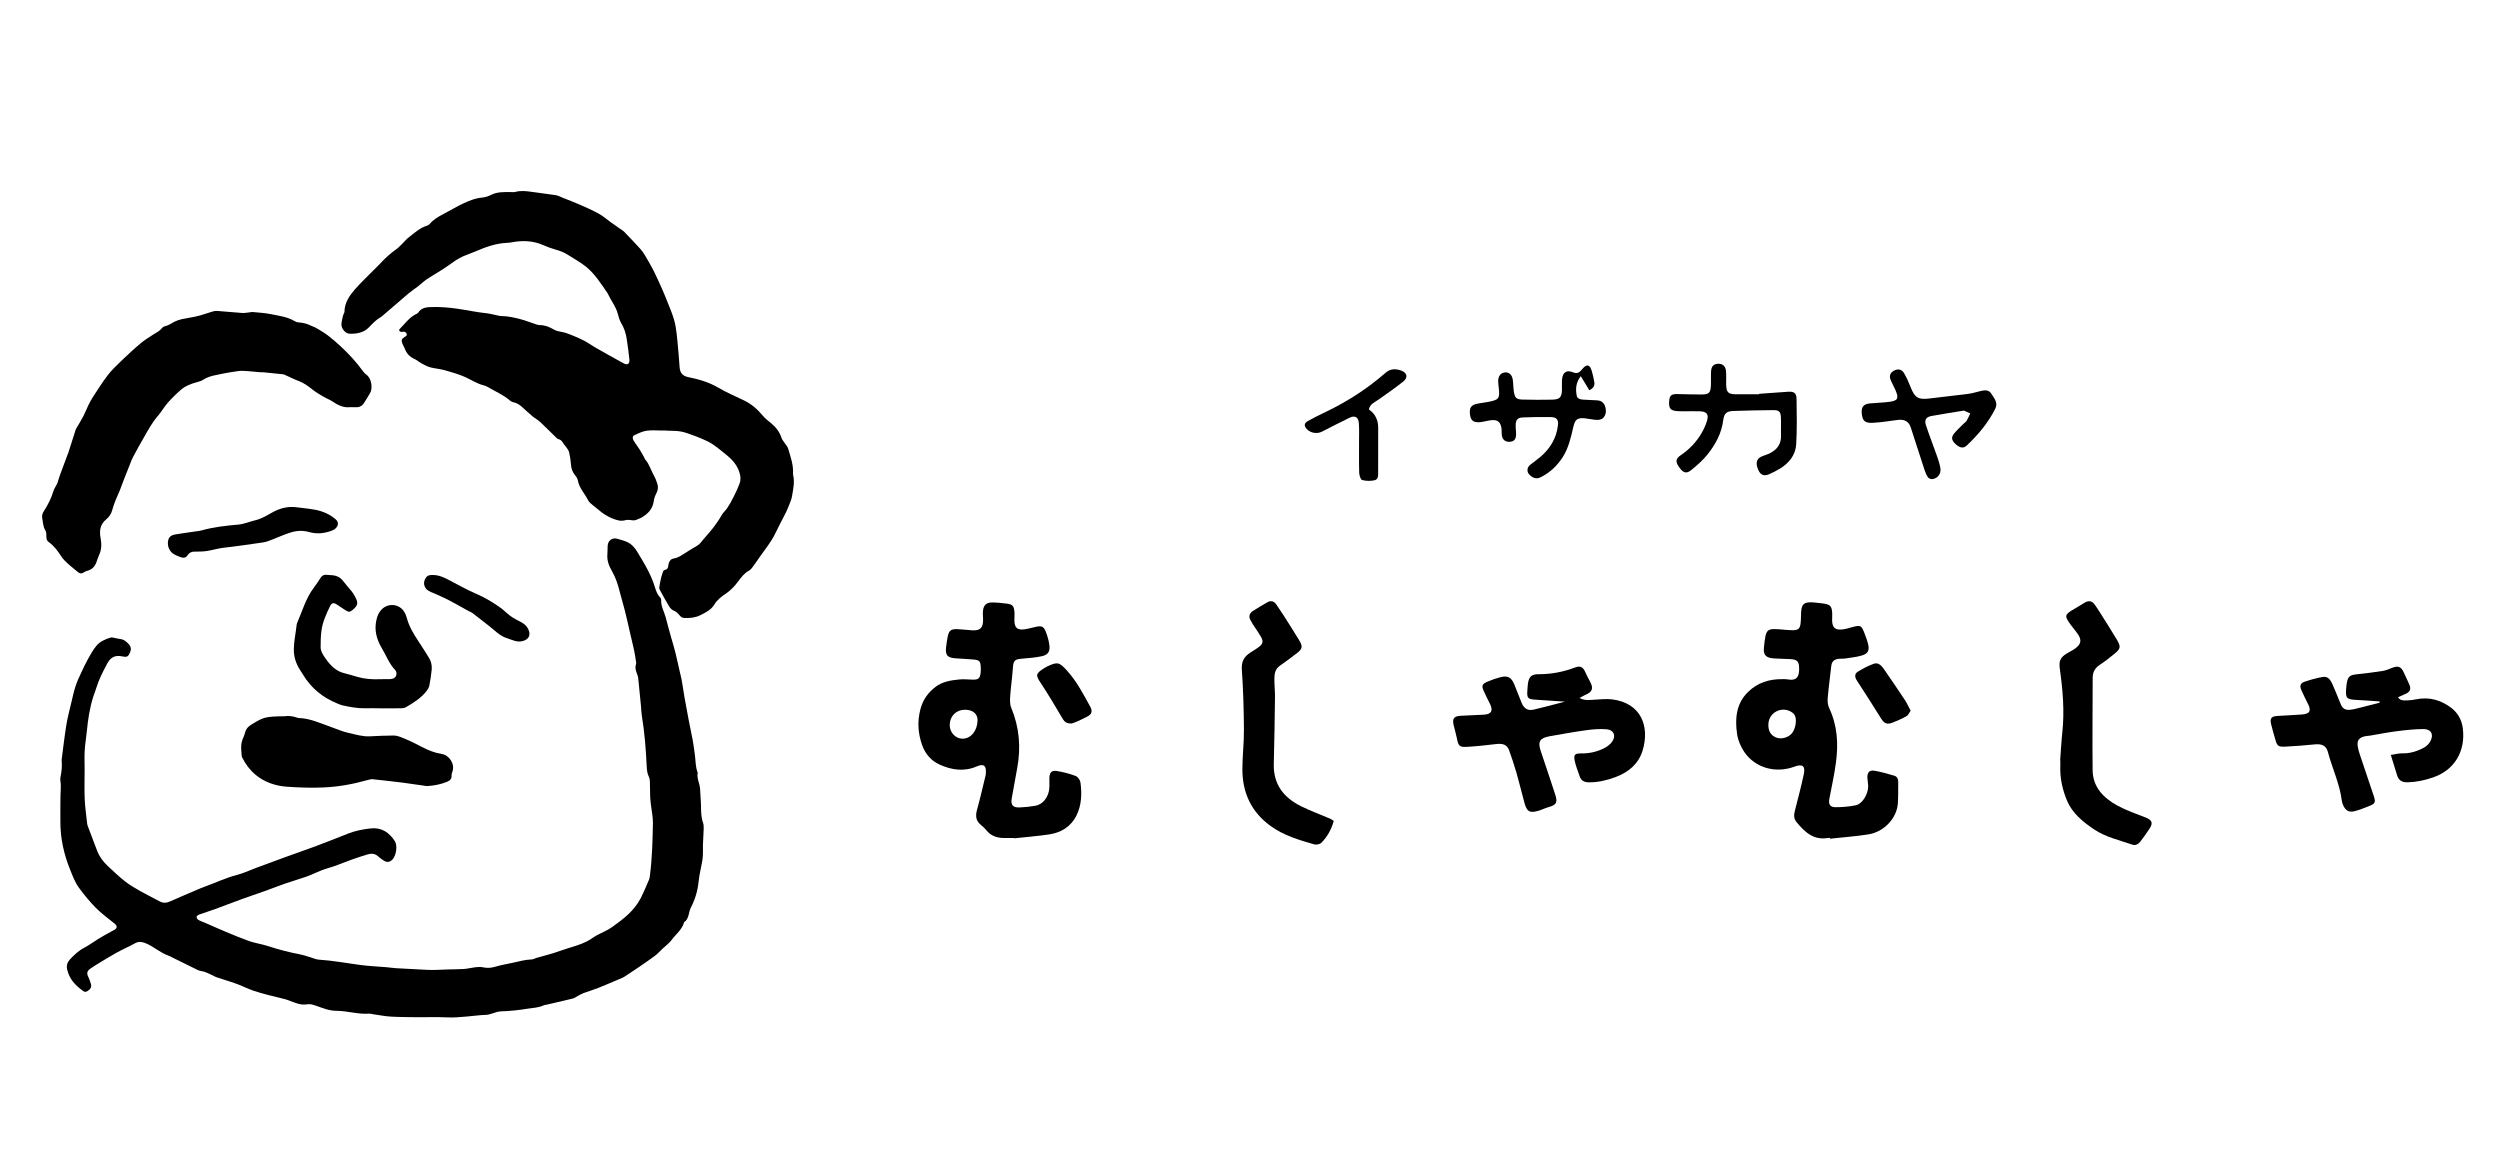
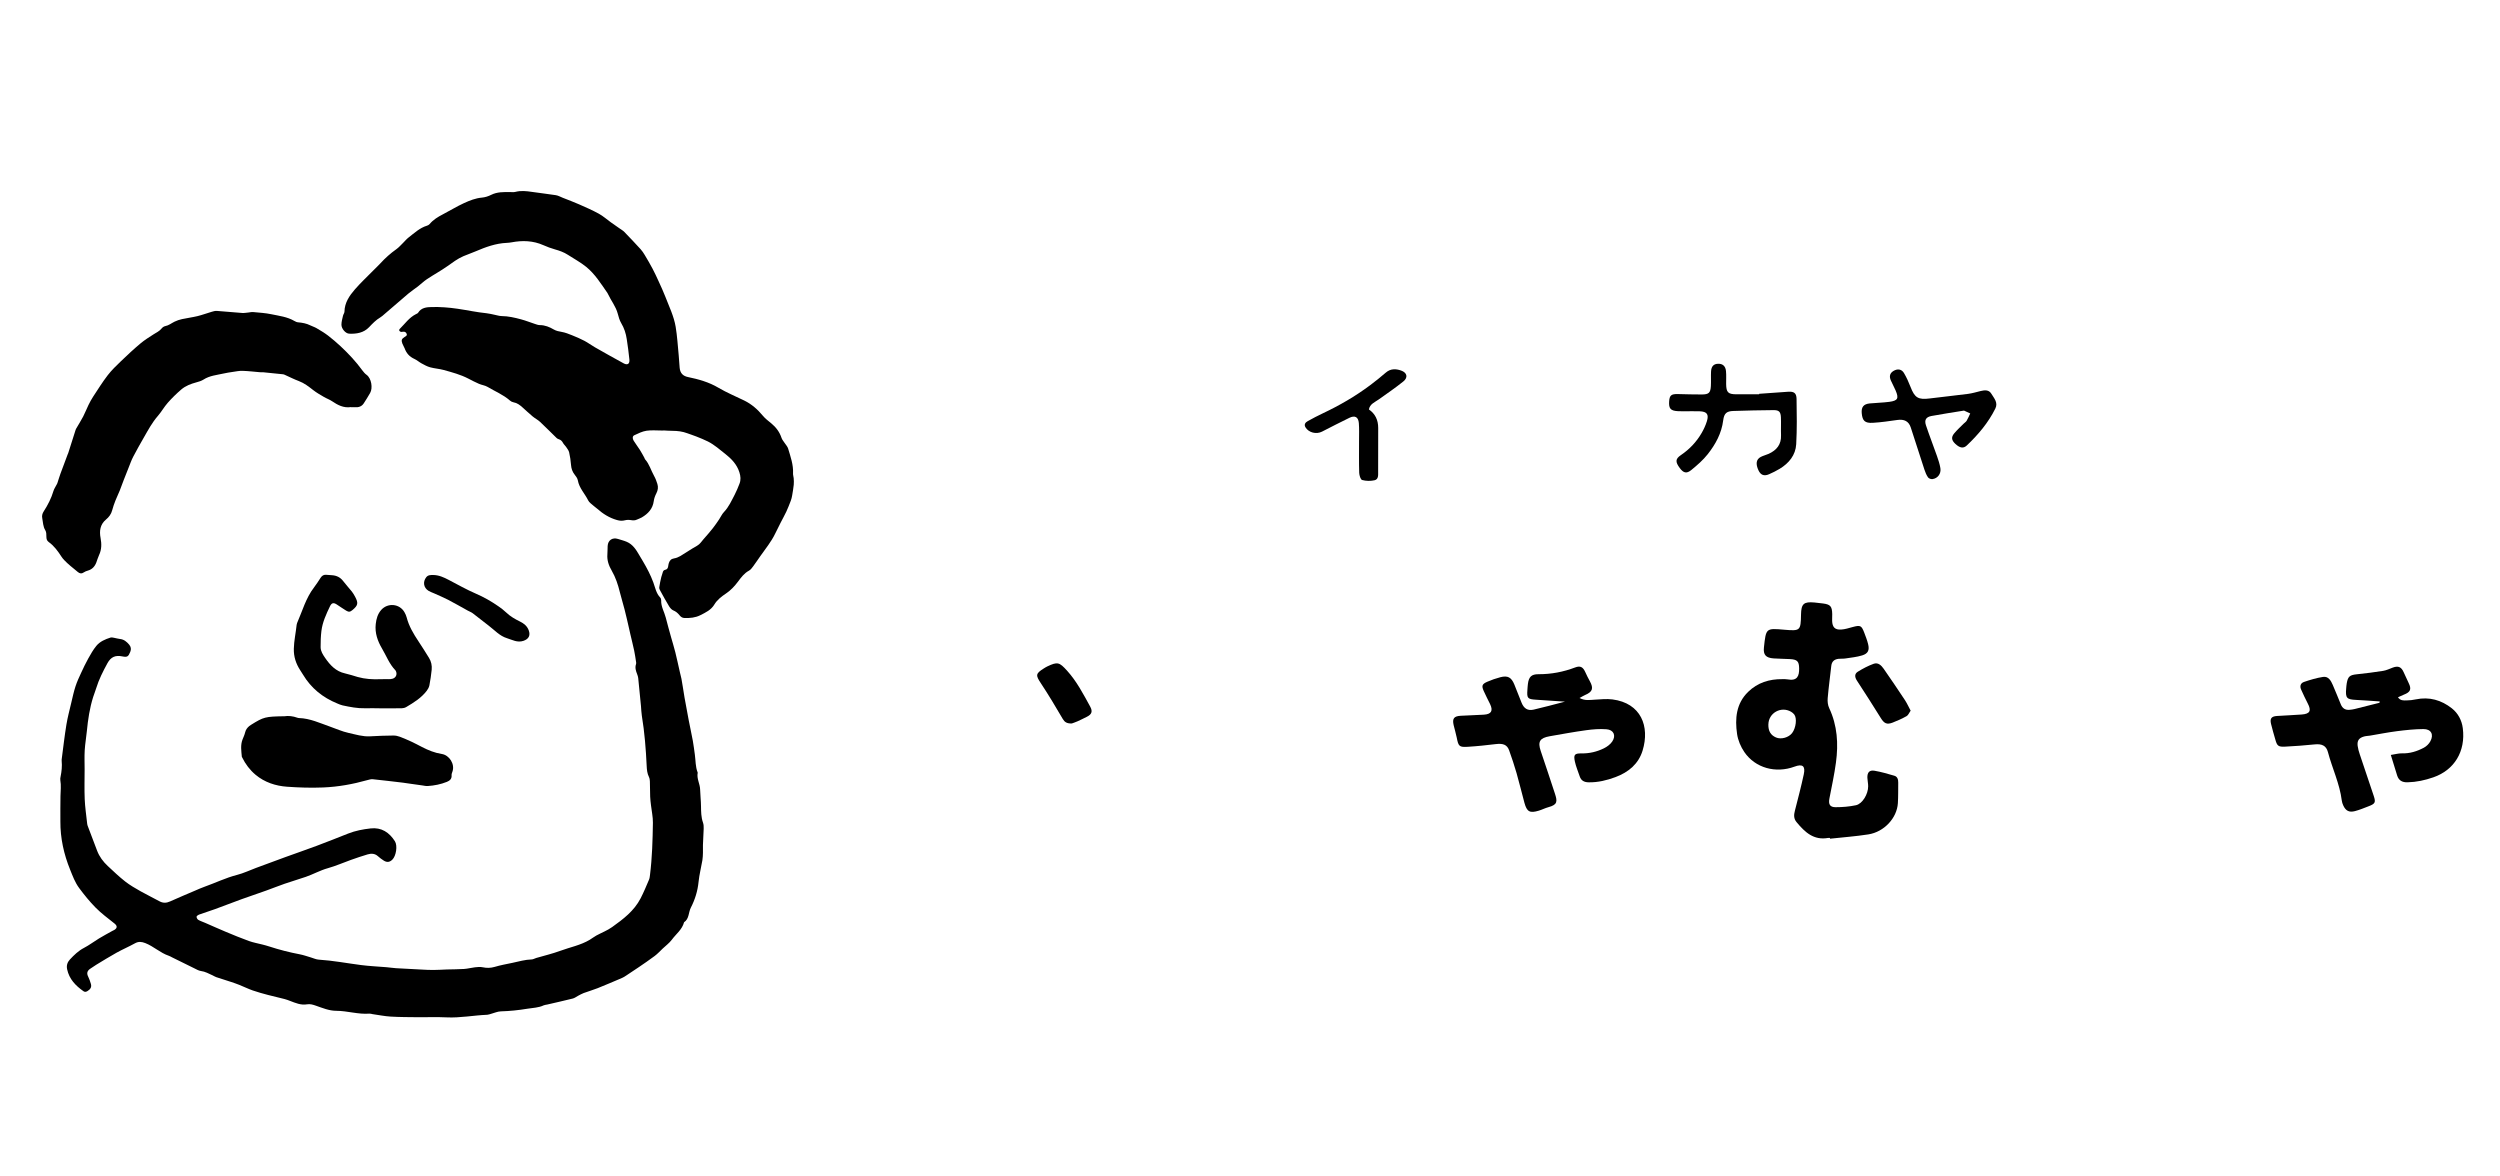
<svg xmlns="http://www.w3.org/2000/svg" id="_レイヤー_1" data-name="レイヤー 1" viewBox="0 0 850 400">
  <g>
    <path d="M225.52,146.39c-2.22,0-4-.2-5.7,.06-1.43,.22-2.82,.9-4.15,1.53-.64,.3-.7,1.08-.22,1.86,.64,1.06,1.43,2.04,2.09,3.09,.56,.87,1.03,1.8,1.54,2.7,.1,.17,.12,.4,.25,.54,1.47,1.63,2,3.77,3.05,5.62,.49,.86,.84,1.81,1.13,2.75,.34,1.08,.2,2.13-.34,3.17-.43,.82-.77,1.75-.89,2.66-.35,2.63-1.93,4.29-4.08,5.56-.51,.3-1.1,.47-1.64,.73-.66,.32-1.31,.31-2.03,.18-.65-.12-1.39-.12-2.02,.05-.96,.26-1.83,.18-2.77-.09-2.56-.73-4.72-2.09-6.68-3.83-.41-.36-.88-.66-1.28-1.03-.62-.57-1.43-1.06-1.78-1.78-1.13-2.31-3.07-4.19-3.54-6.86-.12-.69-.63-1.35-1.08-1.93-.78-.98-1.13-2.05-1.23-3.29-.12-1.43-.31-2.88-.64-4.28-.16-.68-.67-1.29-1.07-1.9-.3-.45-.76-.81-1-1.28-.32-.61-.72-1.05-1.39-1.26-.28-.08-.57-.22-.78-.42-1.89-1.83-3.72-3.7-5.64-5.5-.76-.71-1.72-1.18-2.52-1.85-1.18-.99-2.31-2.04-3.45-3.07-.9-.81-1.83-1.53-3.08-1.74-.42-.07-.87-.3-1.19-.59-2.26-2-5.07-3.12-7.62-4.65-.87-.52-1.99-.63-2.94-1.05-1.23-.53-2.43-1.16-3.62-1.78-2.63-1.36-5.47-2.11-8.29-2.9-1.53-.43-3.15-.51-4.67-.93-1.03-.28-2-.83-2.96-1.35-.83-.45-1.55-1.12-2.4-1.5-1.66-.74-2.72-1.94-3.32-3.62-.2-.56-.58-1.05-.77-1.61-.41-1.18-.27-1.55,.79-2.24,.38-.25,.87-.42,.7-.99-.18-.59-.64-.87-1.27-.79-.2,.02-.4,.09-.59,.07-.63-.06-.92-.62-.49-1.05,1.76-1.73,3.18-3.84,5.48-4.99,.26-.13,.6-.26,.74-.48,1.08-1.75,2.89-1.9,4.61-1.94,2.93-.07,5.84,.15,8.78,.58,3.29,.48,6.55,1.2,9.87,1.53,.94,.09,1.86,.35,2.78,.53,.78,.15,1.56,.42,2.34,.43,2.27,.02,4.46,.53,6.62,1.11,1.57,.42,3.1,1.04,4.65,1.54,.56,.18,1.15,.42,1.72,.42,1.77,0,3.32,.65,4.79,1.51,.84,.49,1.73,.64,2.68,.81,1.2,.21,2.37,.68,3.51,1.14,1.43,.57,2.85,1.18,4.2,1.89,1.23,.65,2.35,1.5,3.56,2.19,3.24,1.85,6.5,3.68,9.78,5.47,1.28,.7,2.09,.19,1.95-1.28-.21-2.32-.57-4.64-.9-6.95-.28-1.94-.87-3.75-1.89-5.46-.57-.96-.88-2.1-1.17-3.2-.64-2.45-2.26-4.4-3.3-6.64-.06-.14-.13-.27-.21-.4-2.19-3.14-4.22-6.44-7.22-8.88-1.92-1.56-4.14-2.74-6.23-4.1-1.35-.88-2.84-1.4-4.39-1.84-1.34-.38-2.65-.86-3.92-1.43-3.51-1.56-7.13-1.67-10.84-.97-.54,.1-1.09,.16-1.63,.18-3.75,.16-7.19,1.43-10.58,2.88-1.37,.59-2.79,1.07-4.16,1.65-1.99,.85-3.68,2.16-5.43,3.39-2.23,1.57-4.65,2.89-6.93,4.4-1.11,.74-2.08,1.7-3.14,2.52-1.06,.82-2.2,1.55-3.22,2.41-2.74,2.31-5.43,4.67-8.15,7-.45,.39-.9,.81-1.41,1.11-1.48,.87-2.63,2.09-3.81,3.33-1.82,1.9-4.25,2.3-6.73,2.19-1.26-.05-2.65-1.69-2.65-3.05,0-1.02,.3-2.04,.53-3.05,.11-.48,.49-.93,.5-1.39,.05-3.05,1.67-5.4,3.53-7.55,1.95-2.25,4.15-4.29,6.24-6.42,.8-.82,1.65-1.59,2.42-2.43,1.65-1.81,3.46-3.43,5.47-4.85,.84-.6,1.53-1.41,2.28-2.14,.61-.59,1.14-1.27,1.8-1.78,2-1.54,3.85-3.33,6.37-4.08,.32-.1,.65-.3,.87-.56,1.21-1.45,2.77-2.39,4.42-3.25,2.43-1.26,4.77-2.71,7.25-3.85,1.93-.88,3.92-1.68,6.11-1.87,1.07-.09,2.17-.46,3.13-.94,2.06-1.03,4.24-.95,6.43-.94,.6,0,1.22,.09,1.79-.06,1.89-.49,3.75-.28,5.63,0,2.71,.41,5.43,.69,8.14,1.12,.81,.13,1.57,.58,2.36,.89,1.84,.73,3.71,1.42,5.52,2.22,2.27,1,4.56,2,6.73,3.19,1.47,.81,2.74,1.96,4.12,2.95,.93,.67,1.87,1.3,2.8,1.96,.6,.42,1.26,.79,1.77,1.31,1.88,1.93,3.72,3.89,5.53,5.87,.53,.58,.97,1.26,1.38,1.94,.92,1.54,1.83,3.08,2.66,4.66,.74,1.4,1.41,2.85,2.07,4.3,.78,1.72,1.59,3.44,2.27,5.2,1.3,3.38,2.92,6.67,3.52,10.26,.53,3.19,.71,6.43,1.03,9.65,.14,1.44,.2,2.88,.33,4.32,.17,1.8,1.13,2.76,2.82,3.11,3.59,.74,7.12,1.72,10.36,3.64,2.82,1.67,5.88,2.92,8.83,4.37,2.49,1.23,4.51,3.01,6.28,5.15,.81,.99,1.88,1.77,2.88,2.6,1.61,1.34,2.81,2.93,3.47,4.94,.21,.63,.71,1.17,1.08,1.75,.4,.62,.96,1.19,1.16,1.87,.82,2.76,1.82,5.49,1.67,8.45-.03,.54,.18,1.08,.22,1.62,.05,.74,.1,1.49,.02,2.23-.13,1.24-.34,2.47-.55,3.69-.1,.58-.24,1.17-.45,1.73-.47,1.25-.96,2.5-1.52,3.71-.59,1.26-1.28,2.47-1.91,3.71-.63,1.24-1.26,2.47-1.86,3.73-1.34,2.81-3.32,5.19-5.09,7.72-.83,1.18-1.63,2.38-2.49,3.54-.38,.51-.8,1.08-1.34,1.37-1.65,.89-2.7,2.34-3.77,3.77-1.15,1.53-2.41,2.89-4.01,3.97-1.53,1.03-3.04,2.17-4,3.77-1.13,1.88-2.95,2.72-4.77,3.64-1.71,.86-3.51,1.01-5.38,.96-.8-.02-1.3-.44-1.74-.99-.57-.71-1.21-1.25-2.09-1.61-.58-.24-1.09-.86-1.43-1.42-1.03-1.69-1.98-3.43-2.93-5.17-.21-.38-.45-.84-.4-1.23,.15-1.17,.43-2.33,.69-3.49,.11-.48,.33-.93,.44-1.41,.12-.52,.31-.97,.89-1.07,.73-.13,.94-.64,1.03-1.28,.05-.34,.1-.69,.21-1.02,.29-.86,.78-1.43,1.78-1.58,.72-.11,1.44-.4,2.07-.77,1.93-1.14,3.76-2.43,5.72-3.51,1.03-.57,1.56-1.51,2.28-2.32,1.06-1.19,2.11-2.39,3.09-3.64,.77-.97,1.46-2,2.16-3.03,.56-.82,.95-1.78,1.63-2.48,1.66-1.73,2.59-3.89,3.68-5.95,.62-1.18,1.11-2.43,1.6-3.67,.52-1.3,.41-2.58-.03-3.93-.85-2.65-2.62-4.5-4.73-6.17-1.92-1.51-3.74-3.14-5.93-4.26-1.28-.65-2.62-1.17-3.96-1.71-1.01-.41-2.07-.72-3.09-1.11-1.61-.61-3.28-.81-4.99-.82-1.2,0-2.39-.1-3.11-.14Z" />
    <path d="M28.77,261.69c0,3.34-.11,6.67,.03,10,.11,2.68,.51,5.35,.8,8.02,.04,.34,.07,.7,.19,1.02,1.06,2.83,2.15,5.66,3.22,8.49,.78,2.05,2.06,3.76,3.64,5.23,1.93,1.8,3.84,3.63,5.91,5.25,1.63,1.28,3.46,2.32,5.27,3.35,2.07,1.18,4.24,2.19,6.32,3.35,1.25,.7,2.41,.67,3.7,.08,2.81-1.27,5.66-2.46,8.49-3.67,1.05-.45,2.1-.93,3.18-1.31,3.7-1.31,7.23-3.05,11.07-4.03,2.2-.56,4.29-1.57,6.44-2.37,3.36-1.25,6.72-2.5,10.08-3.72,3.51-1.28,7.05-2.48,10.54-3.79,3.58-1.34,7.14-2.76,10.7-4.17,2.48-.98,5.07-1.47,7.69-1.76,3.69-.41,6.32,1.38,8.22,4.35,.98,1.53,.42,5.04-.88,6.29-.88,.84-1.77,.99-2.84,.34-.72-.44-1.4-.96-2.03-1.52-1.06-.96-2.27-.99-3.51-.63-1.9,.56-3.79,1.21-5.66,1.87-2.62,.93-5.18,2.08-7.85,2.82-2.62,.73-4.96,2.06-7.49,2.94-2.4,.83-4.83,1.53-7.23,2.36-2.07,.71-4.1,1.55-6.16,2.28-2.81,1.01-5.64,1.94-8.45,2.96-3.03,1.1-6.02,2.28-9.05,3.38-1.82,.66-3.68,1.23-5.5,1.89-.32,.12-.79,.49-.78,.72,.01,.37,.29,.87,.61,1.05,.73,.42,1.55,.67,2.32,1.01,2.33,1.01,4.63,2.05,6.97,3.03,2.62,1.09,5.23,2.18,7.9,3.14,1.49,.54,3.08,.81,4.62,1.21,.77,.2,1.54,.4,2.29,.65,3.41,1.11,6.87,2,10.4,2.67,1.26,.24,2.49,.69,3.73,1.05,.91,.26,1.8,.71,2.72,.76,4.83,.31,9.58,1.22,14.37,1.84,2.86,.37,5.75,.49,8.63,.73,1.09,.09,2.18,.27,3.27,.34,2.88,.18,5.77,.32,8.65,.46,1.34,.07,2.69,.15,4.03,.14,1.54,0,3.08-.12,4.62-.17,1.94-.06,3.89-.04,5.82-.17,1.23-.08,2.44-.42,3.67-.56,.87-.1,1.8-.2,2.64-.02,1.41,.3,2.71,.28,4.11-.13,1.95-.58,3.97-.94,5.97-1.36,2.19-.46,4.34-1.11,6.6-1.17,.52-.01,1.03-.35,1.56-.5,2.72-.8,5.49-1.44,8.14-2.42,3.35-1.24,6.93-1.9,10.04-3.76,.77-.46,1.47-1.02,2.25-1.45,1.78-.97,3.73-1.7,5.37-2.88,3.75-2.69,7.44-5.44,9.67-9.75,1.08-2.09,1.96-4.23,2.87-6.37,.21-.49,.26-1.06,.33-1.6,.74-5.89,.9-11.82,.99-17.75,.03-1.97-.43-3.95-.65-5.92-.11-.99-.25-1.97-.28-2.96-.06-1.74-.04-3.48-.1-5.22-.02-.48-.1-1.01-.31-1.44-.6-1.2-.72-2.47-.78-3.77-.27-5.72-.71-11.43-1.65-17.1-.18-1.08-.18-2.18-.29-3.27-.3-3.17-.61-6.34-.94-9.51-.05-.44-.19-.88-.35-1.29-.44-1.13-.82-2.25-.38-3.48,.08-.22,.04-.5,0-.74-.2-1.27-.37-2.56-.64-3.82-.4-1.89-.88-3.77-1.32-5.66-.17-.73-.32-1.46-.49-2.18-.47-2.03-.92-4.07-1.44-6.09-.5-1.98-1.12-3.92-1.61-5.9-.63-2.57-1.44-5.06-2.78-7.37-.99-1.69-1.64-3.51-1.47-5.54,.08-.94,.03-1.89,.09-2.84,.11-1.97,1.63-2.99,3.51-2.39,.99,.32,2.02,.56,2.97,.97,2.1,.89,3.23,2.73,4.31,4.6,.4,.69,.82,1.36,1.22,2.05,1.36,2.31,2.6,4.66,3.53,7.19,.64,1.75,.95,3.68,2.34,5.12,.22,.22,.33,.64,.32,.97-.08,2.13,1.07,3.91,1.57,5.88,.56,2.21,1.18,4.41,1.79,6.61,.48,1.72,1.02,3.42,1.45,5.15,.55,2.22,1.02,4.45,1.53,6.68,.18,.77,.4,1.54,.55,2.31,.18,.92,.32,1.86,.47,2.79,.2,1.22,.37,2.45,.59,3.67,.46,2.55,.92,5.09,1.41,7.63,.45,2.34,.97,4.67,1.4,7.01,.28,1.56,.47,3.15,.69,4.72,.28,2.01,.18,4.07,.93,6,.02,.05,.05,.1,.04,.14-.41,2,.78,3.76,.82,5.69,.05,1.89,.28,3.78,.3,5.66,.03,1.9,.03,3.78,.68,5.61,.23,.64,.25,1.37,.23,2.06-.05,1.84-.18,3.68-.25,5.52-.03,.89,.03,1.79,0,2.69-.03,.84-.05,1.69-.19,2.52-.41,2.45-1.05,4.88-1.3,7.35-.31,3.12-1.21,6.02-2.63,8.78-.83,1.62-.53,3.77-2.3,4.96-.65,2.49-2.73,3.99-4.16,5.93-.84,1.14-2.05,2.01-3.1,3.01-.9,.85-1.75,1.79-2.74,2.53-1.78,1.34-3.64,2.59-5.48,3.85-1.39,.96-2.81,1.88-4.22,2.81-.45,.3-.91,.6-1.41,.81-2.75,1.17-5.49,2.35-8.26,3.46-1.57,.62-3.2,1.09-4.78,1.67-.64,.24-1.24,.6-1.85,.91-.61,.32-1.19,.79-1.84,.95-2.89,.73-5.81,1.37-8.72,2.05-.39,.09-.81,.1-1.16,.26-1.75,.84-3.68,.84-5.53,1.15-3,.5-6.01,.81-9.06,.9-1.11,.03-2.21,.55-3.31,.84-.43,.11-.87,.3-1.3,.32-4.62,.18-9.18,1.11-13.84,.88-3.23-.16-6.48-.02-9.72-.05-3.09-.03-6.18-.03-9.25-.21-2.08-.12-4.13-.55-6.2-.84-.35-.05-.69-.2-1.03-.17-3.82,.31-7.5-.95-11.3-.96-2.41,0-4.67-.96-6.92-1.74-1.01-.35-1.95-.65-3.04-.46-2.06,.35-3.91-.47-5.78-1.18-.6-.23-1.21-.46-1.83-.62-1.88-.48-3.78-.9-5.66-1.4-1.73-.46-3.46-.93-5.15-1.52-1.54-.54-3.02-1.27-4.54-1.88-.96-.39-1.95-.72-2.94-1.05-1.65-.54-3.31-1.05-4.95-1.6-.42-.14-.79-.4-1.2-.59-1.31-.59-2.55-1.31-4.03-1.5-.76-.1-1.48-.56-2.2-.9-2.54-1.24-5.08-2.5-7.61-3.75-.36-.18-.7-.4-1.08-.52-2.91-.98-5.14-3.2-7.99-4.31-1.27-.49-2.31-.6-3.53,.08-2.04,1.13-4.19,2.05-6.23,3.18-2.35,1.3-4.62,2.73-6.92,4.11-.68,.41-1.33,.87-2,1.32-1.14,.76-1.31,1.61-.7,2.8,.38,.74,.62,1.55,.87,2.35,.36,1.15-.19,1.88-1.14,2.47-.49,.3-.9,.38-1.37,.05-2.68-1.88-4.86-4.13-5.56-7.47-.27-1.28,.08-2.38,.94-3.31,1.43-1.53,2.9-2.97,4.81-3.96,1.76-.91,3.36-2.15,5.06-3.18,1.49-.9,3.02-1.72,4.54-2.57,.26-.15,.55-.24,.8-.41,.97-.65,.89-1.37-.03-2.11-2.21-1.77-4.52-3.46-6.49-5.47-2-2.04-3.82-4.28-5.53-6.59-1.43-1.93-2.21-4.11-3.08-6.26-2.13-5.25-3.35-10.71-3.31-16.42,.02-2.84-.04-5.68,.03-8.52,.04-1.84,.27-3.67-.05-5.51-.07-.38,.01-.8,.09-1.19,.36-1.77,.54-3.54,.37-5.35-.03-.29,0-.6,.05-.89,.5-3.8,.93-7.61,1.55-11.39,.41-2.5,1.07-4.96,1.65-7.43,.45-1.89,.85-3.79,1.45-5.63,.52-1.6,1.24-3.14,1.95-4.67,.75-1.62,1.52-3.24,2.39-4.8,.82-1.47,1.67-2.97,2.73-4.27,1.22-1.5,3-2.26,4.83-2.84,.35-.11,.79,0,1.18,.07,.69,.12,1.36,.34,2.05,.41,1.35,.14,2.28,.94,3.1,1.9,.63,.74,.77,1.56,.38,2.5-.65,1.57-.98,1.87-2.7,1.52-2.3-.47-3.86,.14-5.05,2.31-1.5,2.76-2.92,5.53-3.84,8.55-.3,1-.71,1.97-1.02,2.96-1.19,3.77-1.76,7.65-2.14,11.56-.21,2.18-.6,4.35-.73,6.53-.13,2.18-.03,4.38-.03,6.57h-.05Z" />
    <path d="M119.3,138.41c-2.46,.37-4.46-.68-6.41-2-.85-.58-1.87-.92-2.76-1.45-1.24-.73-2.51-1.44-3.63-2.32-1.53-1.2-3.04-2.38-4.9-3.08-1.58-.59-3.09-1.36-4.63-2.05-.23-.1-.46-.23-.7-.25-2.27-.24-4.53-.47-6.8-.69-.35-.03-.7,.02-1.05-.01-1.98-.16-3.96-.41-5.95-.47-1.13-.04-2.27,.21-3.4,.37-1.03,.15-2.07,.31-3.08,.54-2.31,.52-4.71,.71-6.79,2.05-.73,.47-1.63,.73-2.48,.96-1.84,.5-3.63,1.17-5.08,2.41-1.62,1.39-3.17,2.9-4.58,4.5-1.25,1.41-2.17,3.1-3.41,4.52-1.91,2.2-3.27,4.74-4.7,7.23-1.26,2.2-2.51,4.4-3.68,6.65-.59,1.14-1.02,2.37-1.5,3.57-.58,1.43-1.14,2.86-1.7,4.3-.46,1.2-.88,2.42-1.36,3.61-.46,1.15-1.02,2.26-1.47,3.41-.41,1.06-.81,2.15-1.09,3.25-.34,1.33-1.1,2.35-2.11,3.18-2.02,1.68-2.29,3.9-1.85,6.25,.38,2.02,.39,3.94-.51,5.83-.38,.8-.61,1.68-.93,2.51-.52,1.38-1.42,2.36-2.89,2.78-.47,.13-.96,.31-1.35,.59-.74,.53-1.39,.43-2.04-.11-.46-.38-.93-.76-1.38-1.14-.76-.64-1.55-1.24-2.26-1.93-.68-.65-1.38-1.31-1.89-2.09-1.23-1.89-2.51-3.71-4.38-5.04-.63-.45-.79-1.06-.79-1.82,0-.73,0-1.58-.36-2.16-.81-1.3-.77-2.76-1.05-4.15-.17-.82,.04-1.57,.49-2.27,1.41-2.18,2.59-4.47,3.33-6.97,.21-.7,.65-1.32,.98-1.98,.11-.22,.26-.43,.34-.66,.36-1.08,.67-2.17,1.06-3.24,.8-2.19,1.63-4.37,2.45-6.56,.05-.14,.14-.27,.18-.41,.8-2.51,1.59-5.01,2.39-7.52,.09-.28,.17-.58,.32-.83,.79-1.37,1.65-2.71,2.38-4.11,.66-1.27,1.17-2.62,1.8-3.91,.48-.98,1-1.95,1.6-2.86,1.61-2.45,3.16-4.94,4.94-7.26,1.33-1.72,2.92-3.26,4.5-4.77,2.15-2.07,4.34-4.11,6.63-6.03,1.4-1.18,2.98-2.16,4.53-3.15,.92-.59,1.92-1.02,2.64-1.92,.29-.37,.77-.73,1.22-.82,1.23-.23,2.15-1.01,3.22-1.53,.79-.39,1.65-.67,2.52-.86,1.75-.38,3.53-.6,5.27-1.02,1.63-.4,3.21-1,4.83-1.47,.56-.17,1.17-.34,1.74-.3,2.88,.2,5.75,.5,8.63,.7,.73,.05,1.48-.1,2.22-.17,.49-.05,.99-.19,1.48-.14,2.07,.2,4.17,.31,6.2,.74,2.66,.56,5.42,.87,7.84,2.29,.38,.22,.82,.43,1.25,.46,1.44,.13,2.84,.37,4.15,1.03,.7,.35,1.48,.57,2.15,.97,1.32,.78,2.66,1.57,3.88,2.5,1.49,1.14,2.92,2.38,4.3,3.66,2.69,2.51,5.2,5.2,7.38,8.19,.41,.56,.88,1.11,1.44,1.51,1.66,1.19,2.16,4.51,1.2,6.16-.7,1.2-1.41,2.39-2.18,3.55-.7,1.06-1.76,1.39-2.99,1.3-.45-.04-.9,0-1.34,0Z" />
    <path d="M96.67,243.53c1.35-.22,2.92-.06,4.45,.5,.18,.07,.39,.1,.59,.11,3.72,.12,7.03,1.7,10.44,2.89,2.11,.73,4.18,1.69,6.35,2.16,2.41,.53,4.81,1.31,7.35,1.16,2.63-.16,5.27-.24,7.91-.27,.73-.01,1.49,.16,2.17,.41,1.35,.5,2.67,1.09,3.98,1.69,1.21,.56,2.39,1.2,3.57,1.81,2.13,1.09,4.34,2,6.71,2.36,2.61,.4,4.52,3.46,3.65,5.96-.14,.41-.34,.86-.3,1.28,.11,1.23-.63,1.85-1.59,2.24-2.09,.84-4.3,1.28-6.55,1.42-.58,.04-1.18-.12-1.77-.2-1.43-.2-2.85-.4-4.27-.6-.79-.11-1.57-.25-2.36-.34-3.41-.4-6.82-.82-10.24-1.17-.62-.06-1.28,.14-1.9,.31-4.91,1.38-9.86,2.28-15,2.49-4.1,.17-8.18,.04-12.24-.25-3.89-.27-7.65-1.49-10.73-4.07-1.92-1.61-3.43-3.6-4.54-5.87-.04-.09-.12-.18-.13-.27-.17-1.97-.51-3.95,.25-5.88,.31-.78,.68-1.55,.87-2.37,.22-.93,.73-1.62,1.44-2.2,.19-.16,.4-.29,.62-.42,4.25-2.65,4.77-2.78,11.26-2.89Z" />
    <path d="M128.94,240.81c-1.59,0-3.19-.04-4.78,0-2.62,.07-5.16-.44-7.69-.98-.63-.13-1.22-.42-1.82-.66-4.93-2.01-8.88-5.2-11.63-9.8-.31-.51-.63-1.01-.96-1.51-1.44-2.22-2.22-4.56-2.16-7.3,.07-2.76,.68-5.43,.96-8.14,.02-.2,.07-.4,.15-.58,1.8-4.09,2.96-8.47,5.75-12.1,.82-1.06,1.53-2.21,2.27-3.33,.45-.68,1.03-1.06,1.87-.98,.64,.06,1.29,.1,1.94,.14,1.57,.1,2.85,.7,3.84,2,.93,1.23,1.99,2.35,2.95,3.56,.43,.54,.78,1.16,1.11,1.77,1.15,2.16,.99,2.93-.88,4.5-.8,.67-1.27,.76-2.16,.22-1.11-.67-2.16-1.43-3.25-2.13-1.06-.68-1.7-.51-2.25,.63-1.29,2.69-2.55,5.41-2.92,8.41-.22,1.82-.28,3.67-.27,5.5,0,1.39,.78,2.56,1.54,3.67,1.69,2.46,3.65,4.58,6.77,5.26,1.45,.32,2.87,.81,4.3,1.22,2.52,.71,5.1,.86,7.7,.75,.89-.04,1.79,0,2.68-.01,.49-.01,1.01,0,1.47-.15,1.19-.36,1.65-1.52,1.12-2.62-.04-.09-.09-.18-.16-.25-2.05-2.11-3.06-4.88-4.52-7.35-1.51-2.55-2.51-5.32-2.16-8.38,.2-1.76,.65-3.42,1.86-4.79,2.22-2.5,6.23-2.14,7.89,.75,.32,.56,.6,1.16,.76,1.78,.77,2.99,2.32,5.59,4.01,8.13,1.24,1.86,2.42,3.76,3.6,5.66,.76,1.23,1.04,2.61,.9,4.02-.18,1.78-.44,3.55-.78,5.31-.13,.65-.49,1.3-.89,1.83-1.85,2.43-4.39,4.01-6.97,5.53-.45,.27-1.03,.42-1.56,.43-2.54,.04-5.08,.02-7.62,.02,0,0,0-.02,0-.03Z" />
-     <path d="M100.11,172.39c2.37,.3,4.75,.5,7.09,.94,2.56,.49,4.94,1.52,6.95,3.26,.95,.83,1,1.96,.12,2.89-.3,.32-.67,.63-1.07,.79-2.61,1.05-5.28,1.42-8.03,.64-2.11-.6-4.13-.54-6.29,.11-2.73,.82-5.24,2.12-7.92,3.03-.51,.17-1.05,.31-1.58,.38-4.38,.62-8.76,1.29-13.16,1.78-2.77,.31-5.41,1.35-8.23,1.31-.5,0-1,.06-1.49,.03-1.14-.08-2.09,.26-2.71,1.23-.61,.96-1.46,.97-2.35,.66-.8-.27-1.59-.6-2.31-1.02-1.65-.94-2.43-3.09-1.89-4.92,.37-1.27,1.4-1.63,2.5-1.82,2.31-.38,4.63-.69,6.94-1.03,.59-.09,1.2-.12,1.77-.29,4.14-1.18,8.38-1.63,12.65-2.01,1.9-.17,3.74-1,5.62-1.44,2.12-.49,3.94-1.61,5.8-2.65,2.37-1.32,4.84-2.07,7.6-1.87Z" />
    <path d="M147.23,195.5c1.96,0,3.66,.79,5.36,1.68,3.04,1.59,6.04,3.29,9.18,4.65,2.72,1.17,5.25,2.62,7.66,4.29,.94,.65,1.86,1.34,2.68,2.13,1.39,1.33,3.01,2.26,4.72,3.09,1.33,.65,2.42,1.54,2.95,3.01,.63,1.74-.05,2.93-1.79,3.53-2.08,.71-3.79-.33-5.61-.89-2.52-.77-4.22-2.75-6.23-4.27-1.82-1.38-3.6-2.83-5.42-4.21-.51-.38-1.14-.6-1.7-.91-2.22-1.22-4.42-2.5-6.67-3.67-1.54-.8-3.16-1.46-4.74-2.18-.63-.29-1.31-.5-1.9-.86-1.72-1.04-2.03-3.07-.79-4.64,.62-.78,1.46-.74,2.31-.75Z" />
  </g>
  <g>
-     <path d="M344.78,284.92c-1.16,0-2.33,0-3.49,0-2.34-.02-4.37-.71-5.9-2.61-.54-.67-1.19-1.28-1.87-1.83-1.77-1.42-1.91-3.13-1.32-5.22,1.07-3.81,1.94-7.68,2.88-11.53,.07-.28,.09-.58,.11-.87,.19-2.56-.71-3.3-3.06-2.29-4.35,1.88-8.57,1.24-12.68-.62-2.86-1.29-4.85-3.63-5.89-6.53-1.44-3.99-1.73-8.06-.62-12.29,.84-3.2,2.53-5.57,5.07-7.54,2.43-1.88,5.31-2.29,8.2-2.58,1.53-.15,3.1,.05,4.65,.07,1.72,.03,2.27-.41,2.53-2.09,.1-.67,.09-1.36,.07-2.03-.07-2.14-.39-2.53-2.51-2.73-2.03-.19-4.07-.24-6.1-.4-2.73-.21-3.47-1.06-3.19-3.69,.14-1.25,.31-2.51,.57-3.74,.42-2.01,1.14-2.58,3.26-2.49,1.65,.07,3.29,.27,4.93,.39,2.84,.2,3.87-.81,3.83-3.72-.02-.97-.14-1.95-.04-2.9,.2-1.9,1.13-2.83,3.03-2.84,1.74,0,3.49,.18,5.22,.41,1.77,.24,2.28,.82,2.44,2.68,.09,1.06-.03,2.13,0,3.2,.08,2.3,1,3.14,3.33,2.85,1.34-.17,2.65-.58,3.98-.86,1.98-.42,2.67-.14,3.39,1.74,.55,1.44,1,2.96,1.19,4.48,.28,2.24-.46,3.33-2.65,3.79-2.08,.44-4.22,.62-6.34,.79-2.95,.24-3.23,.56-3.44,3.48-.21,3.09-.68,6.16-.89,9.25-.09,1.32-.14,2.8,.35,3.97,2.76,6.67,3.35,13.5,2.03,20.54-.64,3.43-1.25,6.86-1.86,10.3-.39,2.19,.35,3.14,2.6,3.07,1.84-.06,3.69-.26,5.5-.58,2.43-.44,4.32-2.78,4.65-5.68,.14-1.24,0-2.52,.05-3.78,.08-1.86,.72-2.62,2.51-2.35,2.19,.33,4.37,.92,6.44,1.7,.73,.28,1.51,1.39,1.62,2.21,.51,3.79,.39,7.61-1.3,11.1-1.87,3.87-5.23,5.95-9.4,6.56-3.93,.58-7.9,.89-11.85,1.32,0-.05-.02-.09-.03-.14Zm-12.41-40.04c.04-2.18-1.64-3.57-4.31-3.57-2.93,0-5.1,2.15-5.16,5.1-.05,2.59,1.99,4.79,4.4,4.75,2.86-.05,5.01-2.72,5.07-6.29Z" />
    <path d="M622.19,284.89c-.19,0-.39-.03-.58,0-4.96,.92-7.99-1.99-10.8-5.39-.98-1.19-.91-2.45-.55-3.84,1.05-4.12,2.14-8.24,3.03-12.4,.61-2.84-.43-3.61-3.14-2.61-6.4,2.37-13.34,.49-17.07-4.95-1.22-1.78-2.16-4-2.47-6.13-.76-5.21-.34-10.34,3.74-14.32,3.21-3.14,7.23-4.4,11.68-4.34,.58,0,1.18-.02,1.74,.08,3.36,.63,3.98-1.2,3.94-3.77-.04-2.39-.66-3-3.16-3.13-1.84-.1-3.69-.1-5.53-.23-2.6-.19-3.56-1.2-3.28-3.73,.71-6.6,.68-6.57,6.97-6.02,5.35,.46,5.55,.32,5.64-5.14,.06-3.68,.93-4.46,4.58-4.12,.97,.09,1.93,.21,2.89,.33,2.52,.33,3.08,.97,3.14,3.6,.02,.78-.06,1.55-.03,2.33,.08,2.13,.95,3.07,3.06,2.94,1.33-.08,2.65-.52,3.96-.87,2.58-.69,2.95-.54,3.91,1.96,.48,1.27,.98,2.54,1.3,3.86,.51,2.06,0,3.22-2.03,3.84-1.83,.56-3.79,.75-5.7,1.04-.76,.12-1.55,.03-2.32,.12-1.41,.16-2.3,.88-2.47,2.39-.4,3.66-.91,7.31-1.22,10.98-.1,1.12,.04,2.4,.51,3.39,2.79,5.93,3.15,12.15,2.3,18.48-.55,4.12-1.45,8.19-2.23,12.28-.37,1.91,.16,2.93,2.09,2.93,2.31,0,4.67-.19,6.93-.67,2.2-.47,4.17-3.78,4.16-6.45,0-.96-.23-1.93-.27-2.89-.06-1.8,.69-2.68,2.41-2.39,2.29,.39,4.53,1.05,6.76,1.7,1.09,.32,1.33,1.32,1.32,2.35-.03,2.33,.02,4.66-.12,6.98-.31,5.06-4.68,9.79-10.06,10.62-4.31,.67-8.66,.99-13,1.46,0-.09-.02-.18-.03-.27Zm-20.95-38.6c-.04,2.26,.77,3.65,2.6,4.45,1.72,.75,4.31,.04,5.49-1.52,1.31-1.74,1.7-5.01,.71-6.3-.29-.37-.68-.69-1.09-.93-3.41-1.97-7.64,.41-7.7,4.31Z" />
    <path d="M532.09,238.56c-3.69-.25-6.77-.47-9.86-.66-2.84-.17-3.13-.49-2.91-3.36,.05-.68,.08-1.36,.17-2.03,.31-2.38,1.19-3.29,3.59-3.28,4.32,.02,8.45-.77,12.48-2.3,1.76-.67,2.66-.14,3.44,1.59,.47,1.05,.99,2.09,1.55,3.1,1.34,2.43,.92,3.62-1.66,4.7-.5,.21-.96,.52-1.85,1,1.92,1.01,3.52,.65,5.11,.57,2.02-.1,4.08-.35,6.07-.09,9.76,1.26,12.77,9.2,10.26,17.4-1.38,4.51-4.76,7.36-9.23,9.02-2.96,1.1-5.9,1.81-9.06,1.77-1.57-.02-2.61-.56-3.1-2.06-.55-1.65-1.25-3.27-1.62-4.96-.51-2.35-.14-2.85,2.25-2.81,2.7,.04,5.22-.56,7.59-1.72,1.08-.53,2.19-1.34,2.85-2.32,1.37-2.03,.5-3.98-1.95-4.17-2.29-.18-4.65,.01-6.95,.33-4.13,.57-8.23,1.32-12.34,2.04-3.41,.6-4.14,1.84-3.07,5.02,1.63,4.86,3.28,9.72,4.86,14.6,.81,2.51,.88,3.67-2.24,4.5-1.12,.3-2.17,.86-3.28,1.19-3.06,.92-4.04,.39-4.88-2.67-.92-3.36-1.71-6.76-2.68-10.11-.75-2.6-1.61-5.18-2.52-7.72-.69-1.93-2.05-2.43-4.51-2.14-3.17,.38-6.35,.73-9.54,.92-2.94,.18-3.19-.16-3.77-3.14-.28-1.42-.72-2.81-1.05-4.23-.51-2.24,.1-3.05,2.43-3.18,2.61-.15,5.23-.21,7.83-.37,2.56-.15,3.23-1.33,2.12-3.62-.72-1.48-1.49-2.93-2.15-4.43-.79-1.78-.58-2.37,1.25-3.16,1.42-.61,2.9-1.14,4.39-1.52,2.53-.66,3.76,.02,4.77,2.48,.84,2.05,1.63,4.13,2.46,6.19,.8,1.98,2.1,2.8,4.11,2.34,3.36-.77,6.69-1.69,10.65-2.71Z" />
    <path d="M809.1,238.49c-2.67-.18-5.35-.4-8.02-.52-3.21-.15-3.66-.63-3.38-3.9,.05-.58,.09-1.16,.19-1.74,.41-2.35,1.04-2.83,3.46-3.08,2.98-.31,5.97-.69,8.93-1.16,1.12-.18,2.19-.71,3.27-1.11,1.84-.69,2.9-.24,3.7,1.58,.55,1.24,1.11,2.47,1.7,3.68,1.03,2.11,.62,3.08-1.66,3.95-.61,.24-1.2,.53-1.98,.88,.82,1.22,1.94,1.08,2.92,1.07,1.06,0,2.13-.14,3.17-.36,4.58-.95,8.68,.25,12.24,3.06,2.1,1.66,3.37,4.06,3.71,6.73,1.02,7.95-2.92,14.26-9.99,16.71-2.9,1.01-5.74,1.62-8.78,1.7-1.82,.05-3-.6-3.55-2.32-.7-2.19-1.36-4.39-2.15-6.98,1.55-.24,2.65-.57,3.74-.54,2.71,.09,5.19-.69,7.51-1.93,.88-.47,1.72-1.3,2.19-2.17,1.26-2.32,.26-4.18-2.37-4.16-3,.02-6,.34-8.98,.72-3.07,.39-6.11,1-9.16,1.51-.67,.11-1.36,.11-2.01,.29-1.76,.49-2.42,1.4-2.2,3.2,.12,.95,.4,1.9,.7,2.81,1.59,4.77,3.23,9.52,4.8,14.29,.7,2.13,.43,2.59-1.78,3.43-1.54,.59-3.07,1.24-4.65,1.65-1.98,.52-3.14-.12-3.97-1.95-.24-.52-.43-1.1-.5-1.67-.72-5.73-3.25-10.94-4.71-16.46-.58-2.19-2.06-2.85-4.48-2.61-3.37,.34-6.76,.61-10.15,.77-2.27,.11-2.67-.3-3.26-2.45-.49-1.77-1.05-3.53-1.46-5.32-.42-1.82,.15-2.53,2.02-2.66,2.8-.19,5.62-.28,8.42-.5,2.82-.21,3.35-1.29,2.05-3.76-.81-1.53-1.52-3.12-2.24-4.69-.54-1.18-.21-2.23,.98-2.63,2.1-.71,4.25-1.36,6.44-1.7,1.86-.29,2.69,1.27,3.33,2.73,.95,2.2,1.84,4.42,2.75,6.64,.55,1.34,1.54,1.95,2.98,1.81,.58-.05,1.16-.13,1.72-.27,2.81-.69,5.62-1.41,8.42-2.12,.03-.16,.07-.32,.1-.48Z" />
-     <path d="M453.48,279.15c-.82,2.83-2.17,5.34-4.22,7.4-.5,.5-1.7,.74-2.41,.54-5.22-1.49-10.43-3.04-14.91-6.3-6.54-4.76-9.54-11.32-9.53-19.27,0-4.46,.56-8.91,.53-13.37-.05-6.78-.23-13.57-.71-20.33-.2-2.84,.68-4.57,2.99-6,5.07-3.16,5.03-3.2,1.72-8.1-.65-.96-1.3-1.92-1.83-2.95-.62-1.22-.25-2.31,.87-3.03,1.63-1.05,3.3-2.05,4.99-3,1.22-.68,2.26-.29,3.02,.83,.82,1.2,1.63,2.4,2.41,3.63,1.82,2.87,3.66,5.72,5.41,8.63,1.18,1.96,.97,2.84-.81,4.2-1.92,1.47-3.84,2.95-5.83,4.31-1.69,1.16-1.88,2.87-1.88,4.63,0,2.03,.23,4.07,.21,6.1-.1,7.56-.21,15.13-.41,22.69-.18,6.97,3.42,11.49,9.35,14.4,3.21,1.57,6.58,2.81,9.88,4.22,.34,.15,.63,.41,1.17,.76Z" />
-     <path d="M700.45,258.57c.24-3.19,.4-6.39,.74-9.56,.77-7.2,.17-14.33-.83-21.45-.41-2.89,.1-4.04,2.57-5.51,.91-.54,1.89-1,2.74-1.64,1.89-1.41,2.15-2.81,.84-4.74-.92-1.36-2.04-2.59-2.97-3.95-1.52-2.19-1.39-2.79,.82-4.15,1.48-.92,2.99-1.81,4.49-2.69,1.28-.75,2.43-.61,3.32,.63,.73,1.02,1.41,2.08,2.07,3.14,1.85,2.95,3.74,5.88,5.52,8.88,1.38,2.34,1.25,3.04-.78,4.71-1.65,1.35-3.33,2.67-5.1,3.84-1.62,1.07-2.37,2.48-2.37,4.37-.01,10.47-.14,20.94-.02,31.41,.07,5.77,3.7,9.45,8.39,12.02,3.04,1.66,6.37,2.8,9.61,4.07,2.13,.83,2.62,1.78,1.43,3.66-.98,1.55-2.06,3.04-3.19,4.49-.67,.87-1.58,1.49-2.79,1.07-4.38-1.53-8.99-2.52-12.91-5.15-3.81-2.56-7.44-5.48-9.25-9.81-1.56-3.74-2.45-7.75-2.27-11.89,.03-.58,0-1.16,0-1.74-.03,0-.05,0-.08,0Z" />
    <path d="M598.14,133.89c3.29-.24,6.58-.5,9.87-.7,1.96-.12,2.78,.46,2.82,2.43,.08,5.13,.17,10.28-.12,15.41-.21,3.71-2.46,6.45-5.61,8.36-1.15,.7-2.38,1.3-3.62,1.85-1.67,.74-2.84,.28-3.58-1.29-1.03-2.21-.82-3.76,.75-4.59,.85-.45,1.82-.66,2.7-1.06,2.7-1.23,4.32-3.17,4.2-6.32-.08-2.03,.06-4.07-.04-6.11-.09-1.88-.66-2.44-2.52-2.43-4.56,.04-9.12,.13-13.67,.29-2.22,.08-3.12,.75-3.43,3.18-.55,4.41-2.59,8.11-5.23,11.48-1.6,2.03-3.61,3.78-5.62,5.42-1.62,1.32-2.67,1-3.91-.67-1.53-2.05-1.55-3.09,.34-4.38,2.96-2,5.33-4.5,7.1-7.56,.72-1.25,1.34-2.59,1.77-3.97,.73-2.34,.03-3.29-2.4-3.39-1.84-.08-3.69,0-5.53,0-.68,0-1.36,0-2.04-.05-2.38-.16-3.02-.9-2.86-3.32,.14-2.06,.71-2.54,2.99-2.49,2.72,.06,5.43,.16,8.15,.14,2.37-.02,2.92-.57,3.05-2.89,.09-1.64-.03-3.3,.06-4.94,.1-1.79,.92-2.58,2.45-2.61,1.5-.03,2.47,.79,2.63,2.49,.14,1.44,.03,2.9,.05,4.36,.04,2.85,.63,3.49,3.37,3.53,2.62,.03,5.23,0,7.85,0,0-.06,0-.12,0-.19Z" />
-     <path d="M540.37,132.68c-.97-1.6-1.84-3.03-2.91-4.78-1.73,2.27-1.78,4.42-1.38,6.59,.21,1.12,1.28,1.34,2.3,1.39,1.55,.08,3.1,.15,4.65,.24,1.43,.08,2.35,.81,2.75,2.18,.4,1.39,.29,2.78-.71,3.82-.45,.47-1.39,.67-2.09,.65-1.35-.05-2.69-.39-4.04-.53-2.67-.28-3.4,.35-4.02,2.97-.84,3.57-1.61,7.17-3.66,10.32-1.89,2.9-4.32,5.19-7.45,6.74-1.47,.72-2.66,.23-3.7-.76-1.11-1.05-1-2.53,.18-3.49,1.13-.91,2.34-1.73,3.44-2.67,3.28-2.81,5.43-6.29,5.95-10.63,.25-2.11-.4-2.88-2.56-2.92-3.1-.05-6.22-.01-9.32,.13-1.82,.08-2.4,.76-2.47,2.56-.04,1.06,.16,2.13,.14,3.19-.03,1.7-.7,2.44-2.15,2.53-1.54,.09-2.53-.74-2.72-2.36-.09-.77,.01-1.56-.11-2.32-.32-2.06-1.34-2.88-3.4-2.67-1.25,.13-2.47,.52-3.72,.66-2.28,.25-3.29-.48-3.55-2.41-.34-2.49,.34-3.49,2.67-3.89,1.15-.2,2.3-.34,3.45-.56,3.73-.72,4.03-1.14,3.64-4.81-.08-.77-.2-1.55-.2-2.32,.02-1.68,.89-2.76,2.25-2.9,1.39-.15,2.44,.72,2.71,2.44,.21,1.34,.16,2.72,.37,4.05,.35,2.21,.86,2.69,3.02,2.74,3.3,.07,6.6,.11,9.9,.03,2.76-.07,3.36-.75,3.44-3.54,.03-1.16-.08-2.34,.04-3.49,.23-2.23,1.52-3.16,3.61-2.31,1.52,.62,2.24,.17,3.17-.96,1.6-1.97,2.63-1.74,3.34,.62,.36,1.2,.61,2.45,.83,3.69,.21,1.17-.23,2.07-1.68,2.78Z" />
+     <path d="M540.37,132.68Z" />
    <path d="M667.77,139.6c-4.02,.66-7.57,1.18-11.09,1.84-1.85,.35-2.46,1.37-1.85,3.18,1.16,3.48,2.51,6.91,3.72,10.37,.48,1.36,.94,2.75,1.18,4.17,.32,1.88-.91,3.52-2.73,3.74-.48,.06-1.22-.23-1.48-.61-.54-.78-.91-1.69-1.21-2.6-1.57-4.78-3.07-9.57-4.65-14.35-.7-2.13-2.23-2.88-4.56-2.55-2.78,.39-5.56,.81-8.36,.97-2.7,.15-3.52-.7-3.75-3.27-.18-2.08,.61-3.1,2.7-3.32,2.22-.22,4.46-.25,6.66-.54,2.92-.39,3.31-1.17,2.16-3.86-.5-1.16-1.11-2.26-1.62-3.41-.63-1.44-.32-2.5,.9-3.24,1.36-.82,2.74-.65,3.55,.7,.88,1.49,1.6,3.09,2.23,4.71,1.44,3.74,2.61,4.45,6.59,3.94,4.32-.55,8.66-.98,12.98-1.55,1.43-.19,2.84-.61,4.25-.96,1.39-.34,2.83-.49,3.66,.9,.91,1.52,2.38,3.01,1.36,5.06-2.41,4.84-5.84,8.9-9.74,12.58-1.15,1.08-2.4,.78-3.84-.57-1.29-1.2-1.49-2.25-.43-3.54,.98-1.19,2.15-2.24,3.24-3.34,.34-.34,.8-.61,1.03-1.01,.47-.79,.81-1.64,1.21-2.47-.82-.38-1.64-.75-2.12-.97Z" />
    <path d="M465.43,139.21q3.17,2.19,3.16,6.3c0,4.95,0,9.89-.02,14.84,0,1.15,.17,2.63-1.24,2.94-1.34,.3-2.88,.28-4.2-.09-.54-.15-.97-1.59-1-2.45-.11-3.68-.04-7.37-.05-11.06,0-1.94,.08-3.89-.07-5.82-.17-2.09-1.32-2.73-3.2-1.82-3.13,1.51-6.22,3.12-9.32,4.7-1.93,.99-4.49,.36-5.6-1.42-.63-1.01-.05-1.71,.75-2.15,1.69-.95,3.41-1.84,5.16-2.67,5.61-2.65,10.96-5.75,15.94-9.46,1.86-1.39,3.68-2.84,5.43-4.36,1.62-1.4,3.4-1.34,5.2-.71,2.04,.71,2.44,2.36,.78,3.7-2.71,2.19-5.6,4.15-8.44,6.17-1.31,.93-2.95,1.51-3.28,3.35Z" />
    <path d="M364.39,245.99c-1.69,.02-2.42-.48-3.05-1.55-2.39-4.09-4.82-8.16-7.43-12.11-1.81-2.72-1.84-3.29,.92-5.02,.41-.26,.82-.52,1.26-.73,3.5-1.65,4.08-1.45,6.71,1.45,3.3,3.64,5.52,7.95,7.85,12.19,.94,1.7,.52,2.69-1.16,3.51-1.04,.51-2.08,1.05-3.14,1.52-.78,.35-1.61,.61-1.96,.74Z" />
    <path d="M649.62,241.61c-.52,.73-.8,1.55-1.37,1.87-1.51,.85-3.12,1.57-4.74,2.2-2.01,.78-2.9,.29-4.04-1.55-2.65-4.27-5.36-8.5-8.11-12.71-.77-1.18-.88-2.31,.3-3.04,1.71-1.06,3.52-2.02,5.41-2.7,1.49-.54,2.6,.58,3.39,1.71,2.43,3.49,4.82,7.02,7.17,10.58,.73,1.1,1.27,2.32,1.99,3.65Z" />
  </g>
</svg>